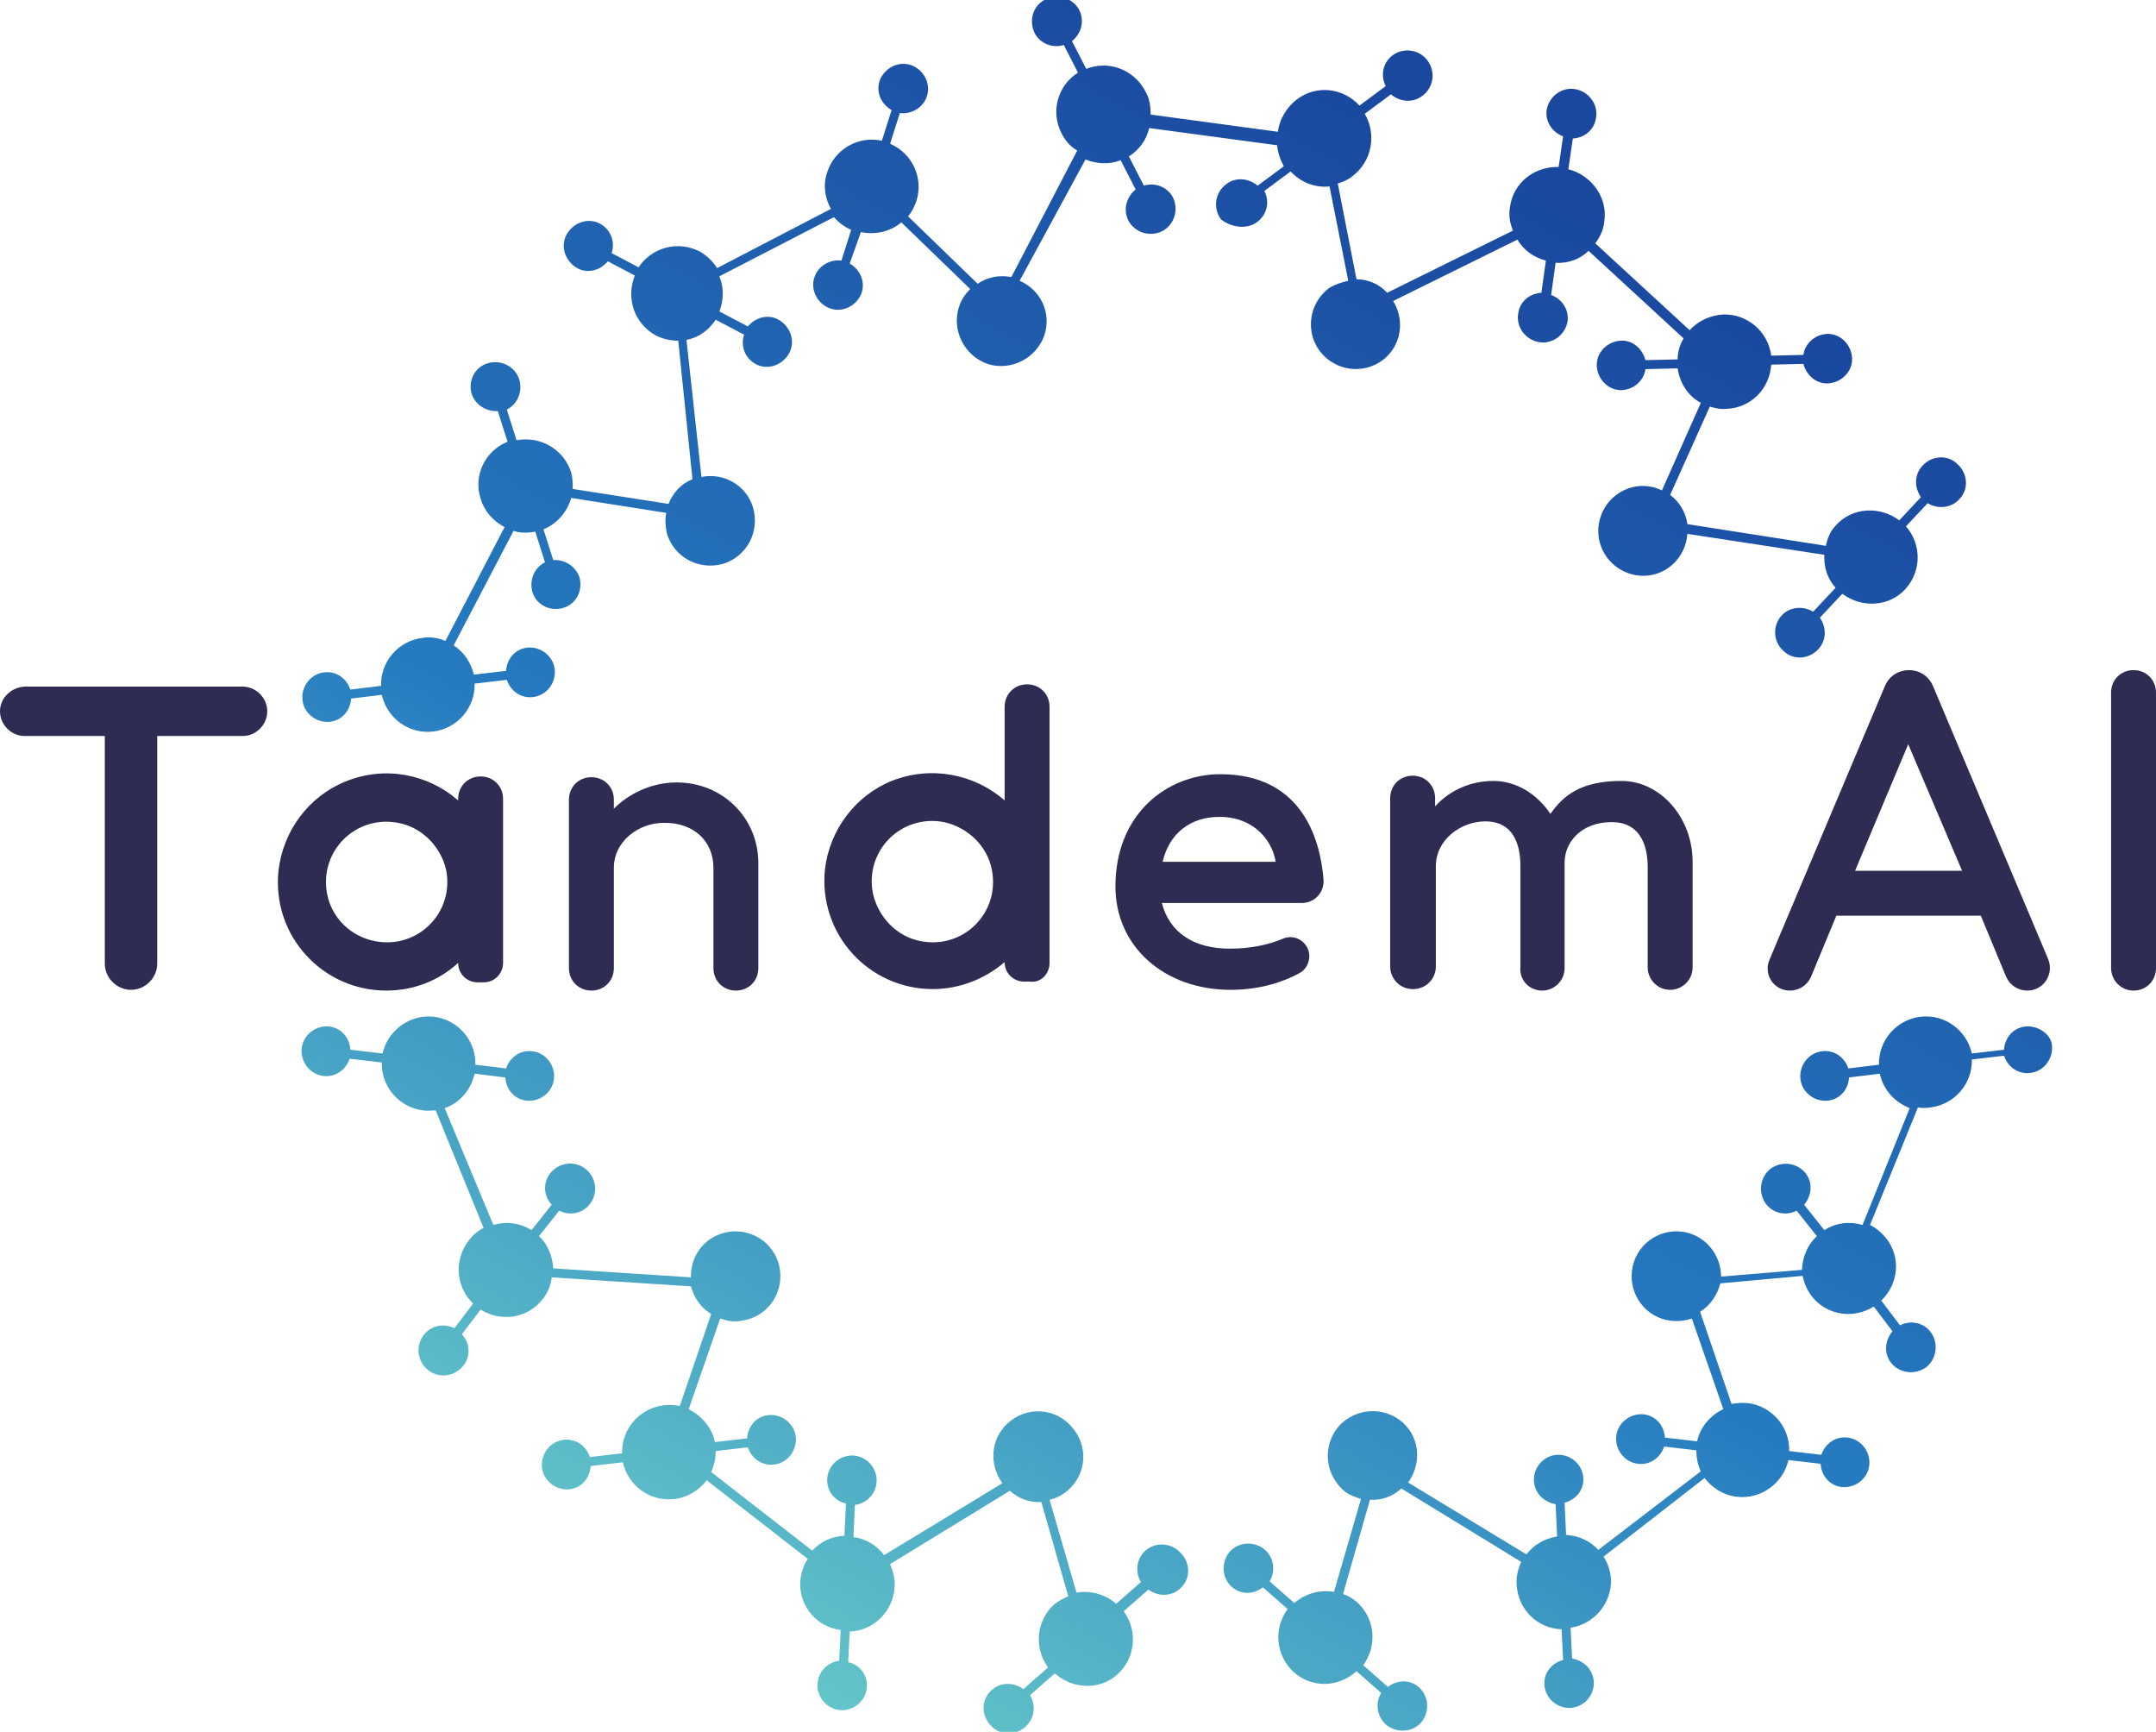
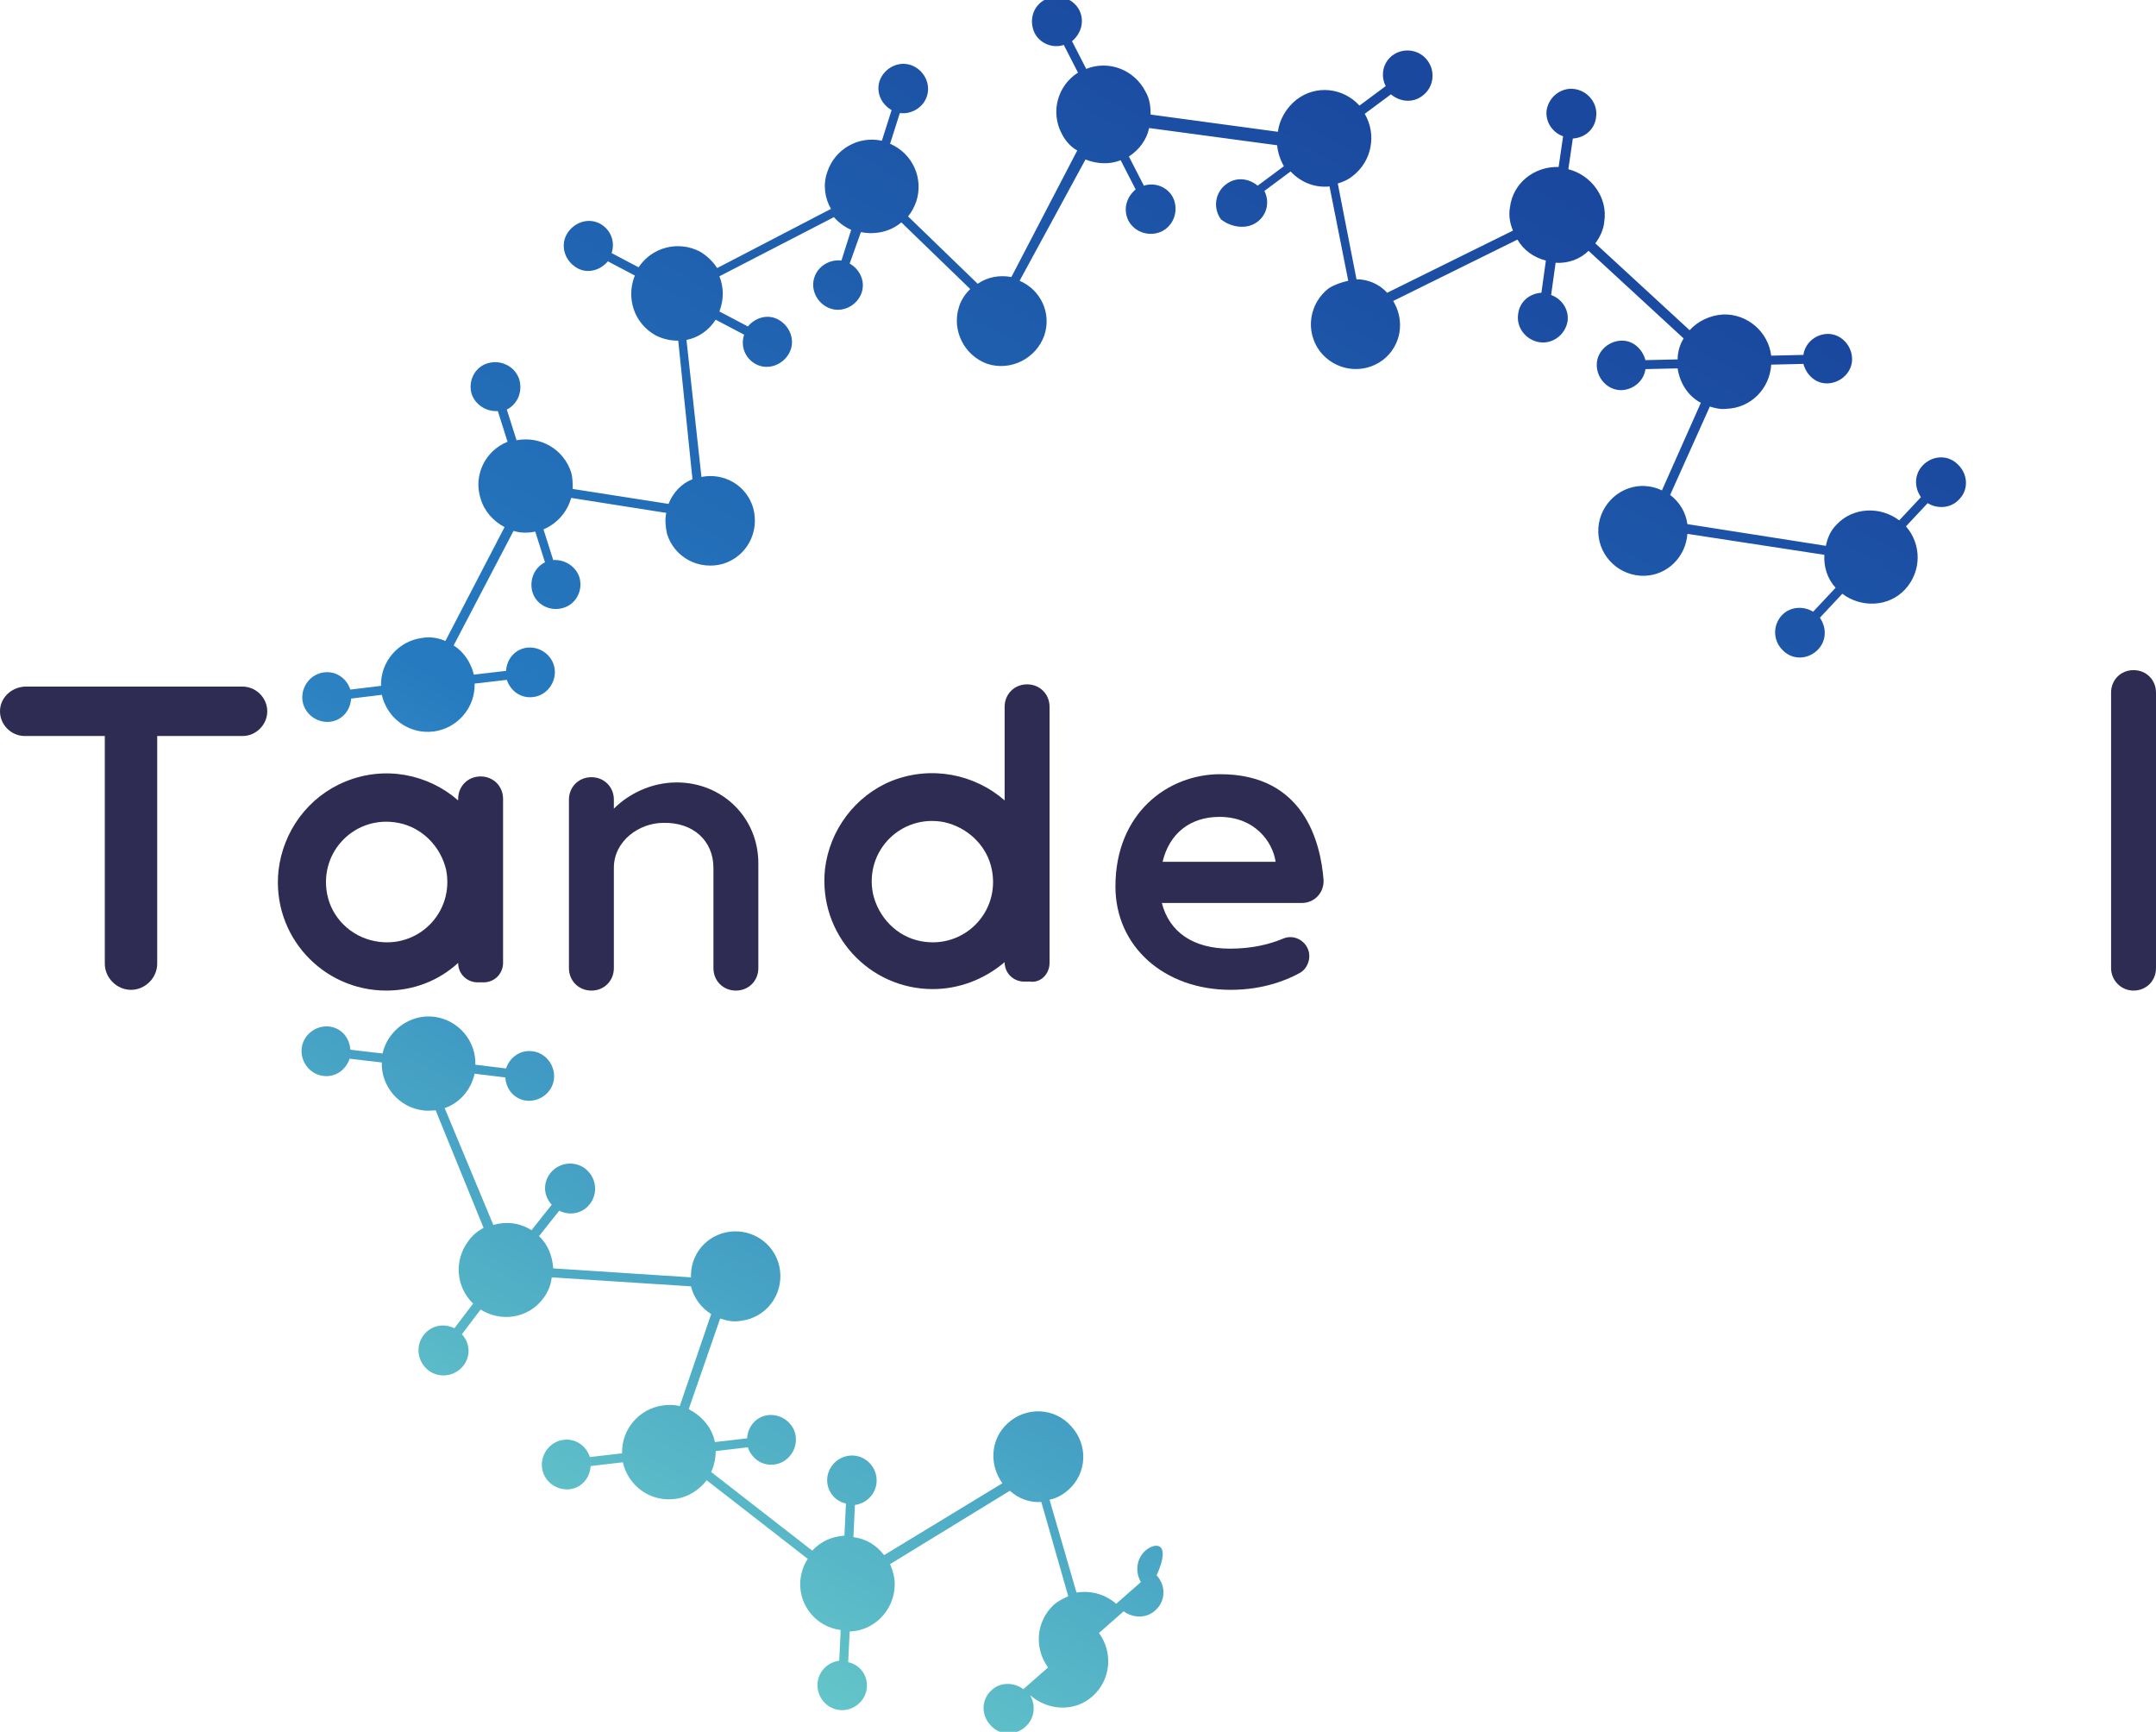
<svg xmlns="http://www.w3.org/2000/svg" version="1.1" id="图层_1" x="0px" y="0px" viewBox="0 0 288 231.3" style="enable-background:new 0 0 288 231.3;" xml:space="preserve">
  <style type="text/css">
	.st0{fill:#2E2C53;}
	.st1{fill:url(#SVGID_1_);}
	.st2{fill:url(#SVGID_00000081612318765523562920000013455344014522209427_);}
	.st3{fill:url(#SVGID_00000142871282707345155710000015323931636779060374_);}
</style>
  <g>
    <g>
      <path class="st0" d="M95.3,115.9v13.4c0,1.7,1.3,3,3,3l0,0c1.7,0,3-1.3,3-3v-14c0-6.1-4.8-10.8-10.9-10.8c-3.5,0-6.5,1.6-8.4,3.5    v-1.2c0-1.7-1.3-3-3-3h0c-1.7,0-3,1.3-3,3v22.5c0,1.7,1.3,3,3,3h0c1.7,0,3-1.3,3-3v-13.4c0-3.6,3.4-6,6.6-6    C92.6,109.8,95.3,112.3,95.3,115.9z" />
      <path class="st0" d="M174.9,127.7L174.9,127.7c0-1.8-1.9-3.1-3.6-2.3c-1.7,0.7-4,1.3-7,1.3c-4.9,0-8.1-2.2-9.1-6.1h18.7    c1.7,0,3-1.4,2.9-3.1c-0.4-5-2.6-14.1-13.8-14.1c-7,0-14,5.2-14,15c0,8,6.5,13.8,15.4,13.8c4.5,0,7.7-1.4,9.3-2.3    C174.4,129.5,174.9,128.6,174.9,127.7z M155.3,115.1c0.9-3.8,3.7-6,7.6-6c4.7,0,7.1,3.3,7.5,6H155.3z" />
-       <path class="st0" d="M206,132.3c1.6,0,3-1.3,3-3v-14.1c0-2.7,2.2-5.4,6.3-5.4c4.2,0,4.8,3.8,4.8,6v13.4c0,1.6,1.3,3,3,3l0,0    c1.6,0,3-1.3,3-3v-14.1c0-5.9-4.3-10.8-9.5-10.8c-5.5,0-7.8,2-9.5,4.4c-1.8-2.7-4.6-4.4-7.6-4.4c-3,0-5.8,1.2-7.8,3.4v-1.1    c0-1.7-1.3-3-3-3l0,0c-1.7,0-3,1.3-3,3v22.5c0,1.6,1.3,3,3,3h0.1c1.6,0,3-1.3,3-3v-13.4c0-3.6,3.4-6,6.6-6c3.9,0,4.7,3.3,4.7,6    v13.4C202.9,130.9,204.3,132.3,206,132.3L206,132.3z" />
-       <path class="st0" d="M239.1,132.3L239.1,132.3c1.2,0,2.3-0.7,2.8-1.8l3.4-8.2h19.3l3.4,8.2c0.5,1.1,1.6,1.8,2.8,1.8l0,0    c2.2,0,3.6-2.2,2.8-4.2l-15.4-36.5c-1.2-2.8-5.2-2.8-6.4,0l-15.4,36.5C235.5,130.1,236.9,132.3,239.1,132.3z M262.1,116.3h-14.3    l7.1-16.9L262.1,116.3z" />
      <path class="st0" d="M285,132.3L285,132.3c1.7,0,3-1.3,3-3V92.5c0-1.7-1.3-3-3-3l0,0c-1.7,0-3,1.3-3,3v36.8    C282,130.9,283.3,132.3,285,132.3z" />
      <path class="st0" d="M61.2,128.6L61.2,128.6c0,1.5,1.2,2.6,2.6,2.6h0.8c1.5,0,2.6-1.2,2.6-2.6v-21.9c0-1.7-1.3-3-3-3l0,0    c-1.7,0-3,1.3-3,3v0.2c-4-3.5-9.8-4.7-15.1-2.5c-4.9,2-8.3,6.6-8.9,11.9c-0.9,8.7,5.9,16,14.4,16C55.2,132.3,58.6,131,61.2,128.6z     M43.7,119.4c-1.1-5.7,3.8-10.6,9.5-9.5c3.2,0.6,5.7,3.2,6.4,6.3c1.1,5.7-3.8,10.6-9.5,9.5C46.9,125.1,44.3,122.6,43.7,119.4z" />
      <path class="st0" d="M140.2,128.6V94.4c0-1.7-1.3-3-3-3l0,0c-1.7,0-3,1.3-3,3v12.5c-4-3.5-9.8-4.7-15.1-2.6    c-4.9,2-8.3,6.6-8.9,11.8c-0.9,8.7,5.9,16,14.4,16c3.5,0,6.9-1.3,9.6-3.6l0,0c0,1.5,1.2,2.6,2.6,2.6h0.8    C139,131.3,140.2,130.1,140.2,128.6z M132.5,116.2c1.1,5.7-3.8,10.6-9.5,9.5c-3.2-0.6-5.7-3.2-6.4-6.4c-1.1-5.7,3.8-10.6,9.5-9.5    C129.3,110.5,131.9,113,132.5,116.2z" />
      <path class="st0" d="M3.3,98.3h10.7v30.4c0,1.9,1.6,3.5,3.5,3.5l0,0c1.9,0,3.5-1.6,3.5-3.5V98.3h11.4c1.8,0,3.3-1.5,3.3-3.3l0,0    c0-1.8-1.5-3.3-3.3-3.3H3.3C1.5,91.8,0,93.2,0,95l0,0C0,96.8,1.5,98.3,3.3,98.3z" />
    </g>
    <g>
      <linearGradient id="SVGID_1_" gradientUnits="userSpaceOnUse" x1="75.319" y1="210.609" x2="187.937" y2="14.052">
        <stop offset="0" style="stop-color:#65C7C9" />
        <stop offset="0.424" style="stop-color:#267BC0" />
        <stop offset="1" style="stop-color:#1A489F" />
      </linearGradient>
      <path class="st1" d="M168,29.6c1.3-1,1.6-2.7,0.9-4.1l3.5-2.6c1.4,1.5,3.3,2.2,5.2,2l2.5,12.6c-0.9,0.2-1.8,0.5-2.6,1    c-2.6,2-3.2,5.7-1.2,8.4c2,2.6,5.7,3.2,8.4,1.2c2.5-1.9,3-5.3,1.4-7.9l16.6-8.2c0.8,1.4,2.2,2.4,3.8,2.8l-0.6,4.3    c-1.6,0.1-2.9,1.2-3.1,2.8c-0.3,1.8,1,3.5,2.8,3.8c1.8,0.3,3.5-1,3.8-2.8c0.2-1.6-0.8-3-2.2-3.5l0.6-4.3c1.7,0.1,3.3-0.5,4.4-1.6    l12.7,11.7c-0.5,0.8-0.8,1.8-0.8,2.8l-4.3,0.1c-0.4-1.5-1.7-2.7-3.3-2.6c-1.8,0.1-3.3,1.6-3.2,3.4c0.1,1.8,1.6,3.3,3.4,3.2    c1.6-0.1,2.9-1.3,3.1-2.8l4.3-0.1c0.3,2,1.4,3.7,3.1,4.6L222,65.5c-0.8-0.4-1.7-0.6-2.7-0.6c-3.3,0.1-5.9,2.9-5.8,6.2    c0.1,3.3,2.9,5.9,6.2,5.8c3.1-0.1,5.5-2.6,5.7-5.6l18.3,2.8c-0.1,1.6,0.4,3.2,1.5,4.4l-3,3.2c-1.3-0.8-3.1-0.7-4.2,0.5    c-1.2,1.3-1.2,3.4,0.2,4.7c1.3,1.3,3.4,1.2,4.7-0.2c1.1-1.2,1.1-2.9,0.2-4.2l3-3.2c2.5,1.9,6.2,1.8,8.4-0.6c2.2-2.4,2.2-6,0.1-8.4    l2.9-3.1c1.3,0.8,3.1,0.7,4.2-0.5c1.3-1.3,1.2-3.4-0.2-4.7c-1.3-1.3-3.4-1.2-4.7,0.2c-1.1,1.2-1.1,2.9-0.2,4.2l-2.9,3.1    c-2.5-1.9-6.2-1.8-8.4,0.6c-0.8,0.8-1.2,1.8-1.4,2.8L225.4,70c-0.2-1.6-1.1-3-2.3-3.9l5.3-11.8c0.7,0.2,1.4,0.4,2.2,0.3    c3.3-0.1,5.8-2.7,6-5.9l4.3-0.1c0.4,1.5,1.7,2.7,3.3,2.6c1.8-0.1,3.3-1.6,3.2-3.4c-0.1-1.8-1.6-3.3-3.4-3.2    c-1.6,0.1-2.9,1.3-3.1,2.8l-4.3,0.1c-0.4-3.2-3.2-5.6-6.4-5.5c-1.8,0.1-3.4,0.9-4.5,2.1l-12.6-11.6c0.6-0.8,1.1-1.8,1.2-2.9    c0.5-3.2-1.7-6.2-4.8-7l0.6-4.1c1.6-0.1,2.9-1.2,3.1-2.8c0.3-1.8-1-3.5-2.8-3.8c-1.8-0.3-3.5,1-3.8,2.8c-0.2,1.6,0.8,3,2.2,3.5    l-0.6,4.1c-3.2-0.1-6.1,2.1-6.5,5.4c-0.2,1.1,0,2.1,0.4,3.1l-16.8,8.3c-1.1-1.2-2.6-1.8-4.1-1.8l-2.5-12.8c0.7-0.2,1.4-0.5,2-1    c2.6-2,3.2-5.6,1.6-8.3l3.5-2.6c1.2,1,2.9,1.2,4.2,0.2c1.5-1.1,1.8-3.2,0.7-4.7c-1.1-1.5-3.2-1.8-4.7-0.7c-1.3,1-1.6,2.7-0.9,4.1    l-3.5,2.6c-2.2-2.4-5.8-2.8-8.4-0.8c-1.4,1.1-2.3,2.7-2.5,4.3l-17-2.3c0-1-0.1-2.1-0.7-3.1c-1.5-2.9-4.9-4.2-7.9-3l-1.9-3.7    c1.2-1,1.7-2.6,1-4.1c-0.8-1.6-2.8-2.3-4.5-1.5s-2.3,2.8-1.5,4.5c0.7,1.4,2.4,2.1,3.9,1.6l1.9,3.7c-2.7,1.7-3.7,5.2-2.2,8.1    c0.5,1,1.2,1.8,2.1,2.3L135.1,37c-1.6-0.3-3.2,0-4.5,0.9l-9.3-9c0.5-0.6,0.8-1.2,1.1-2c1-3.1-0.5-6.4-3.5-7.7l1.3-4.1    c1.5,0.2,3.1-0.7,3.6-2.2c0.6-1.7-0.4-3.6-2.1-4.2c-1.7-0.6-3.6,0.4-4.2,2.1c-0.5,1.5,0.2,3.1,1.6,3.9l-1.3,4.1    c-3.1-0.7-6.3,1.1-7.3,4.2c-0.6,1.7-0.3,3.5,0.5,4.9l-15.2,7.9c-0.6-0.9-1.3-1.6-2.3-2.2c-2.9-1.5-6.4-0.6-8.2,2.1l-3.6-1.9    c0.5-1.5-0.1-3.1-1.5-3.9c-1.6-0.9-3.6-0.2-4.5,1.4c-0.9,1.6-0.2,3.6,1.4,4.5c1.4,0.8,3.1,0.3,4.1-0.9l3.6,1.9    c-1.2,3-0.1,6.4,2.8,8c1,0.5,2,0.7,3,0.7L92.5,64c-1.5,0.6-2.6,1.8-3.2,3.3l-12.8-2c0-0.7,0-1.5-0.2-2.2c-1-3.1-4.1-4.9-7.3-4.3    l-1.3-4.1c1.4-0.7,2.1-2.3,1.7-3.9C68.9,49,67,48,65.2,48.5c-1.8,0.5-2.7,2.4-2.2,4.1c0.5,1.5,2,2.4,3.5,2.3l1.3,4.1    c-3,1.2-4.6,4.5-3.6,7.6c0.5,1.7,1.7,3,3.2,3.8l-7.9,15.2c-1-0.4-2-0.6-3.1-0.4c-3.2,0.4-5.6,3.2-5.5,6.4l-4.1,0.5    c-0.5-1.5-1.9-2.5-3.5-2.3c-1.8,0.2-3.1,1.9-2.9,3.7c0.2,1.8,1.9,3.1,3.7,2.9c1.6-0.2,2.7-1.5,2.8-3.1l4.1-0.5    c0.7,3.1,3.6,5.3,6.9,4.9c3.2-0.4,5.6-3.2,5.5-6.4l4.3-0.5c0.5,1.5,1.9,2.5,3.5,2.3c1.8-0.2,3.1-1.9,2.9-3.7    c-0.2-1.8-1.9-3.1-3.7-2.9c-1.6,0.2-2.7,1.5-2.8,3.1l-4.3,0.5c-0.4-1.6-1.3-3-2.7-3.9l8-15.3c0.9,0.3,1.9,0.3,2.9,0.1l1.3,4.1    c-1.4,0.7-2.1,2.3-1.7,3.9c0.5,1.8,2.4,2.7,4.1,2.2c1.8-0.5,2.7-2.4,2.2-4.1c-0.5-1.5-2-2.4-3.5-2.3l-1.3-4.1    c1.9-0.8,3.2-2.4,3.7-4.2l12.7,2c-0.2,0.9-0.1,1.8,0.1,2.8c1,3.2,4.3,4.9,7.5,4c3.2-1,4.9-4.3,4-7.5c-0.9-3-3.9-4.7-6.9-4.1    l-2-18.3c1.6-0.3,3-1.3,3.9-2.7l3.8,2c-0.5,1.5,0.1,3.1,1.5,3.9c1.6,0.9,3.6,0.2,4.5-1.4c0.9-1.6,0.2-3.6-1.4-4.5    c-1.4-0.8-3.1-0.3-4.1,0.9l-3.8-2c0.6-1.6,0.6-3.2,0-4.7l15.3-7.9c0.6,0.7,1.4,1.3,2.3,1.7l-1.3,4.1c-1.5-0.2-3.1,0.7-3.6,2.2    c-0.6,1.7,0.4,3.6,2.1,4.2c1.7,0.6,3.6-0.4,4.2-2.1c0.5-1.5-0.2-3.1-1.6-3.9L115,31c2,0.4,4-0.1,5.4-1.3l9.2,8.9    c-0.6,0.6-1.2,1.4-1.5,2.4c-1,3.1,0.7,6.5,3.8,7.6c3.1,1,6.5-0.7,7.6-3.8c1-3-0.5-6.1-3.3-7.3l8.8-16.2c1.5,0.6,3.2,0.7,4.7,0.1    l2,3.9c-1.2,1-1.7,2.6-1,4.1c0.8,1.6,2.8,2.3,4.5,1.5c1.6-0.8,2.3-2.8,1.5-4.5c-0.7-1.4-2.4-2.1-3.9-1.6l-2-3.9    c1.4-0.9,2.4-2.3,2.7-3.8l17.1,2.3c0.1,1,0.4,1.9,0.9,2.8l-3.5,2.6c-1.2-1-2.9-1.2-4.2-0.2c-1.5,1.1-1.8,3.2-0.7,4.7    C164.5,30.4,166.6,30.7,168,29.6z" />
      <linearGradient id="SVGID_00000000218126636409567020000015073728872949603988_" gradientUnits="userSpaceOnUse" x1="78.115" y1="212.212" x2="190.734" y2="15.653">
        <stop offset="0" style="stop-color:#65C7C9" />
        <stop offset="0.424" style="stop-color:#267BC0" />
        <stop offset="1" style="stop-color:#1A489F" />
      </linearGradient>
-       <path style="fill:url(#SVGID_00000000218126636409567020000015073728872949603988_);" d="M153,207.1c-1.2,1.1-1.4,2.8-0.6,4.2    l-3.3,2.9c-1.5-1.3-3.4-1.8-5.3-1.5l-3.6-12.4c0.9-0.2,1.7-0.6,2.5-1.3c2.5-2.2,2.7-6,0.4-8.5c-2.2-2.5-6-2.7-8.5-0.4    c-2.3,2.1-2.5,5.5-0.7,8l-15.8,9.6c-1-1.3-2.4-2.2-4.1-2.4l0.2-4.3c1.5-0.2,2.8-1.4,2.9-3.1c0.1-1.8-1.3-3.4-3.1-3.5    s-3.4,1.3-3.5,3.1c-0.1,1.6,1,3,2.5,3.3l-0.2,4.3c-1.7,0.1-3.2,0.8-4.3,2L95,196.6c0.4-0.9,0.6-1.8,0.6-2.8l4.3-0.5    c0.5,1.5,1.9,2.5,3.5,2.3c1.8-0.2,3.1-1.9,2.9-3.7c-0.2-1.8-1.9-3.1-3.7-2.9c-1.6,0.2-2.7,1.5-2.8,3.1l-4.3,0.5    c-0.4-2-1.8-3.5-3.5-4.4l4.2-12.1c0.9,0.3,1.8,0.5,2.8,0.3c3.3-0.4,5.6-3.4,5.2-6.7c-0.4-3.3-3.4-5.6-6.7-5.2    c-3.1,0.4-5.3,3-5.2,6.1l-18.4-1.2c-0.1-1.6-0.7-3.2-1.9-4.3l2.7-3.4c1.4,0.7,3.1,0.4,4.1-0.9c1.1-1.4,0.9-3.5-0.6-4.7    c-1.4-1.1-3.5-0.9-4.7,0.6c-1,1.3-0.9,3,0.2,4.2l-2.7,3.4c-1.6-1-3.4-1.2-5.1-0.7L59.4,148c2-0.7,3.5-2.4,4-4.6l4.1,0.5    c0.1,1.6,1.2,2.9,2.8,3.1c1.8,0.2,3.5-1.1,3.7-2.9c0.2-1.8-1.1-3.5-2.9-3.7c-1.6-0.2-3,0.8-3.5,2.3l-4.1-0.5    c0.1-3.2-2.3-6-5.5-6.4c-3.2-0.4-6.2,1.8-6.9,4.9l-4.3-0.5c-0.1-1.6-1.2-2.9-2.8-3.1c-1.8-0.2-3.5,1.1-3.7,2.9    c-0.2,1.8,1.1,3.5,2.9,3.7c1.6,0.2,3-0.8,3.5-2.3l4.3,0.5c-0.1,3.2,2.3,6,5.5,6.4c0.6,0.1,1.1,0,1.7,0l6.4,15.7    c-0.8,0.4-1.5,1-2,1.7c-2,2.6-1.7,6.2,0.6,8.4l-2.5,3.3c-1.4-0.7-3.1-0.4-4.1,0.9c-1.1,1.4-0.9,3.5,0.6,4.7    c1.4,1.1,3.5,0.9,4.7-0.6c1-1.3,0.9-3-0.2-4.2l2.5-3.3c2.7,1.7,6.3,1.2,8.3-1.4c0.7-0.9,1.1-1.9,1.2-2.9l18.6,1.2    c0.4,1.6,1.4,2.9,2.7,3.7l-4.2,12.3c-0.7-0.2-1.5-0.2-2.2-0.1c-3.2,0.4-5.6,3.2-5.5,6.4l-4.3,0.5c-0.5-1.5-1.9-2.5-3.5-2.3    c-1.8,0.2-3.1,1.9-2.9,3.7c0.2,1.8,1.9,3.1,3.7,2.9c1.6-0.2,2.7-1.5,2.8-3.1l4.3-0.5c0.7,3.1,3.6,5.3,6.9,4.9    c1.8-0.2,3.3-1.2,4.3-2.5l13.5,10.5c-0.6,0.9-0.9,1.9-1,3c-0.2,3.3,2.2,6.1,5.4,6.5l-0.2,4.1c-1.5,0.2-2.8,1.4-2.9,3.1    c-0.1,1.8,1.3,3.4,3.1,3.5c1.8,0.1,3.4-1.3,3.5-3.1c0.1-1.6-1-3-2.5-3.3l0.2-4.1c3.2-0.1,5.8-2.7,6-5.9c0.1-1.1-0.2-2.1-0.6-3.1    l16-9.8c1.2,1.1,2.7,1.6,4.2,1.5l3.6,12.6c-0.7,0.3-1.3,0.6-1.9,1.1c-2.4,2.2-2.7,5.8-0.8,8.4l-3.3,2.9c-1.2-0.9-3-1-4.2,0.1    c-1.4,1.2-1.5,3.3-0.2,4.7c1.2,1.4,3.3,1.5,4.7,0.2c1.2-1.1,1.4-2.8,0.6-4.2l3.3-2.9c2.4,2.1,6,2.3,8.4,0.1    c2.4-2.2,2.7-5.8,0.8-8.4l3.3-2.9c1.2,0.9,3,1,4.2-0.1c1.4-1.2,1.5-3.3,0.2-4.7C156.5,206,154.4,205.9,153,207.1z" />
+       <path style="fill:url(#SVGID_00000000218126636409567020000015073728872949603988_);" d="M153,207.1c-1.2,1.1-1.4,2.8-0.6,4.2    l-3.3,2.9c-1.5-1.3-3.4-1.8-5.3-1.5l-3.6-12.4c0.9-0.2,1.7-0.6,2.5-1.3c2.5-2.2,2.7-6,0.4-8.5c-2.2-2.5-6-2.7-8.5-0.4    c-2.3,2.1-2.5,5.5-0.7,8l-15.8,9.6c-1-1.3-2.4-2.2-4.1-2.4l0.2-4.3c1.5-0.2,2.8-1.4,2.9-3.1c0.1-1.8-1.3-3.4-3.1-3.5    s-3.4,1.3-3.5,3.1c-0.1,1.6,1,3,2.5,3.3l-0.2,4.3c-1.7,0.1-3.2,0.8-4.3,2L95,196.6c0.4-0.9,0.6-1.8,0.6-2.8l4.3-0.5    c0.5,1.5,1.9,2.5,3.5,2.3c1.8-0.2,3.1-1.9,2.9-3.7c-0.2-1.8-1.9-3.1-3.7-2.9c-1.6,0.2-2.7,1.5-2.8,3.1l-4.3,0.5    c-0.4-2-1.8-3.5-3.5-4.4l4.2-12.1c0.9,0.3,1.8,0.5,2.8,0.3c3.3-0.4,5.6-3.4,5.2-6.7c-0.4-3.3-3.4-5.6-6.7-5.2    c-3.1,0.4-5.3,3-5.2,6.1l-18.4-1.2c-0.1-1.6-0.7-3.2-1.9-4.3l2.7-3.4c1.4,0.7,3.1,0.4,4.1-0.9c1.1-1.4,0.9-3.5-0.6-4.7    c-1.4-1.1-3.5-0.9-4.7,0.6c-1,1.3-0.9,3,0.2,4.2l-2.7,3.4c-1.6-1-3.4-1.2-5.1-0.7L59.4,148c2-0.7,3.5-2.4,4-4.6l4.1,0.5    c0.1,1.6,1.2,2.9,2.8,3.1c1.8,0.2,3.5-1.1,3.7-2.9c0.2-1.8-1.1-3.5-2.9-3.7c-1.6-0.2-3,0.8-3.5,2.3l-4.1-0.5    c0.1-3.2-2.3-6-5.5-6.4c-3.2-0.4-6.2,1.8-6.9,4.9l-4.3-0.5c-0.1-1.6-1.2-2.9-2.8-3.1c-1.8-0.2-3.5,1.1-3.7,2.9    c-0.2,1.8,1.1,3.5,2.9,3.7c1.6,0.2,3-0.8,3.5-2.3l4.3,0.5c-0.1,3.2,2.3,6,5.5,6.4c0.6,0.1,1.1,0,1.7,0l6.4,15.7    c-0.8,0.4-1.5,1-2,1.7c-2,2.6-1.7,6.2,0.6,8.4l-2.5,3.3c-1.4-0.7-3.1-0.4-4.1,0.9c-1.1,1.4-0.9,3.5,0.6,4.7    c1.4,1.1,3.5,0.9,4.7-0.6c1-1.3,0.9-3-0.2-4.2l2.5-3.3c2.7,1.7,6.3,1.2,8.3-1.4c0.7-0.9,1.1-1.9,1.2-2.9l18.6,1.2    c0.4,1.6,1.4,2.9,2.7,3.7l-4.2,12.3c-0.7-0.2-1.5-0.2-2.2-0.1c-3.2,0.4-5.6,3.2-5.5,6.4l-4.3,0.5c-0.5-1.5-1.9-2.5-3.5-2.3    c-1.8,0.2-3.1,1.9-2.9,3.7c0.2,1.8,1.9,3.1,3.7,2.9c1.6-0.2,2.7-1.5,2.8-3.1l4.3-0.5c0.7,3.1,3.6,5.3,6.9,4.9    c1.8-0.2,3.3-1.2,4.3-2.5l13.5,10.5c-0.6,0.9-0.9,1.9-1,3c-0.2,3.3,2.2,6.1,5.4,6.5l-0.2,4.1c-1.5,0.2-2.8,1.4-2.9,3.1    c-0.1,1.8,1.3,3.4,3.1,3.5c1.8,0.1,3.4-1.3,3.5-3.1c0.1-1.6-1-3-2.5-3.3l0.2-4.1c3.2-0.1,5.8-2.7,6-5.9c0.1-1.1-0.2-2.1-0.6-3.1    l16-9.8c1.2,1.1,2.7,1.6,4.2,1.5l3.6,12.6c-0.7,0.3-1.3,0.6-1.9,1.1c-2.4,2.2-2.7,5.8-0.8,8.4l-3.3,2.9c-1.2-0.9-3-1-4.2,0.1    c-1.4,1.2-1.5,3.3-0.2,4.7c1.2,1.4,3.3,1.5,4.7,0.2c1.2-1.1,1.4-2.8,0.6-4.2c2.4,2.1,6,2.3,8.4,0.1    c2.4-2.2,2.7-5.8,0.8-8.4l3.3-2.9c1.2,0.9,3,1,4.2-0.1c1.4-1.2,1.5-3.3,0.2-4.7C156.5,206,154.4,205.9,153,207.1z" />
      <linearGradient id="SVGID_00000127024971617603318420000001366482698965622463_" gradientUnits="userSpaceOnUse" x1="170.833" y1="265.334" x2="283.451" y2="68.776">
        <stop offset="0" style="stop-color:#65C7C9" />
        <stop offset="0.424" style="stop-color:#267BC0" />
        <stop offset="1" style="stop-color:#1A489F" />
      </linearGradient>
-       <path style="fill:url(#SVGID_00000127024971617603318420000001366482698965622463_);" d="M270.5,137.1c-1.6,0.2-2.7,1.5-2.8,3.1    l-4.3,0.5c-0.7-3.1-3.6-5.3-6.9-4.9c-3.2,0.4-5.6,3.2-5.5,6.4l-4.1,0.5c-0.5-1.5-1.9-2.5-3.5-2.3c-1.8,0.2-3.1,1.9-2.9,3.7    c0.2,1.8,1.9,3.1,3.7,2.9c1.6-0.2,2.7-1.5,2.8-3.1l4.1-0.5c0.5,2.2,2,3.8,4,4.6l-6.3,15.6c-1.7-0.5-3.6-0.3-5.1,0.7l-2.7-3.4    c1-1.2,1.2-2.9,0.2-4.2c-1.1-1.4-3.2-1.7-4.7-0.6c-1.4,1.1-1.7,3.2-0.6,4.7c1,1.3,2.7,1.6,4.1,0.9l2.7,3.4c-1.3,1.2-1.9,2.8-2,4.5    l-10.8,0.9c0-3-2.2-5.6-5.2-6c-3.3-0.4-6.3,1.9-6.7,5.2c-0.4,3.3,1.9,6.3,5.2,6.7c1,0.1,1.9,0,2.8-0.3l4.2,12.1    c-1.7,0.8-3.1,2.4-3.5,4.3l-4.3-0.5c-0.1-1.6-1.2-2.9-2.8-3.1c-1.8-0.2-3.5,1.1-3.7,2.9c-0.2,1.8,1.1,3.5,2.9,3.7    c1.6,0.2,3-0.8,3.5-2.3l4.3,0.5c0,1,0.2,2,0.6,2.8l-13.7,10.5c-1.1-1.2-2.6-1.9-4.3-2l-0.2-4.3c1.5-0.4,2.6-1.7,2.5-3.3    c-0.1-1.8-1.7-3.2-3.5-3.1c-1.8,0.1-3.2,1.7-3.1,3.5c0.1,1.6,1.3,2.8,2.9,3.1l0.2,4.3c-1.7,0.3-3.1,1.1-4.1,2.4l-15.8-9.6    c1.8-2.5,1.6-5.9-0.7-8c-2.5-2.2-6.2-2-8.5,0.4c-2.2,2.5-2,6.2,0.4,8.5c0.7,0.7,1.6,1,2.5,1.3l-3.6,12.4c-1.9-0.3-3.8,0.2-5.3,1.5    l-3.3-2.9c0.8-1.3,0.6-3.1-0.6-4.2c-1.4-1.2-3.5-1.1-4.7,0.2c-1.2,1.4-1.1,3.5,0.2,4.7c1.2,1.1,2.9,1.1,4.2,0.1l3.3,2.9    c-1.9,2.6-1.6,6.2,0.8,8.4c2.4,2.2,6,2.1,8.4-0.1l3.3,2.9c-0.8,1.3-0.6,3.1,0.6,4.2c1.4,1.2,3.5,1.1,4.7-0.2    c1.2-1.4,1.1-3.5-0.2-4.7c-1.2-1.1-2.9-1.1-4.2-0.1l-3.3-2.9c1.9-2.6,1.6-6.2-0.8-8.4c-0.6-0.5-1.2-0.9-1.9-1.1l3.6-12.6    c1.5,0.1,3-0.4,4.2-1.5l16,9.8c-0.4,0.9-0.7,2-0.6,3.1c0.2,3.3,2.8,5.8,6,5.9l0.2,4.1c-1.5,0.4-2.6,1.7-2.5,3.3    c0.1,1.8,1.7,3.2,3.5,3.1c1.8-0.1,3.2-1.7,3.1-3.5c-0.1-1.6-1.3-2.8-2.9-3.1l-0.2-4.1c3.2-0.5,5.5-3.3,5.4-6.5    c-0.1-1.1-0.4-2.1-1-3l13.5-10.5c1,1.3,2.5,2.3,4.3,2.5c3.2,0.4,6.2-1.8,6.9-4.9l4.3,0.5c0.1,1.6,1.2,2.9,2.8,3.1    c1.8,0.2,3.5-1.1,3.7-2.9c0.2-1.8-1.1-3.5-2.9-3.7c-1.6-0.2-3,0.8-3.5,2.3l-4.3-0.5c0.1-3.2-2.3-6-5.5-6.4c-0.8-0.1-1.5,0-2.2,0.1    l-4.2-12.3c1.3-0.8,2.3-2.2,2.7-3.8l11-1c0.2,1,0.6,1.9,1.2,2.7c2,2.6,5.6,3.1,8.3,1.4l2.5,3.3c-1,1.2-1.2,2.9-0.2,4.2    c1.1,1.4,3.2,1.7,4.7,0.6c1.4-1.1,1.7-3.2,0.6-4.7c-1-1.3-2.7-1.6-4.1-0.9l-2.5-3.3c2.3-2.2,2.7-5.8,0.6-8.4    c-0.6-0.7-1.3-1.3-2.1-1.7l6.4-15.7c0.5,0.1,1.1,0.1,1.7,0c3.2-0.4,5.6-3.2,5.5-6.4l4.3-0.5c0.5,1.5,1.9,2.5,3.5,2.3    c1.8-0.2,3.1-1.9,2.9-3.7C274,138.2,272.3,136.9,270.5,137.1z" />
    </g>
  </g>
</svg>